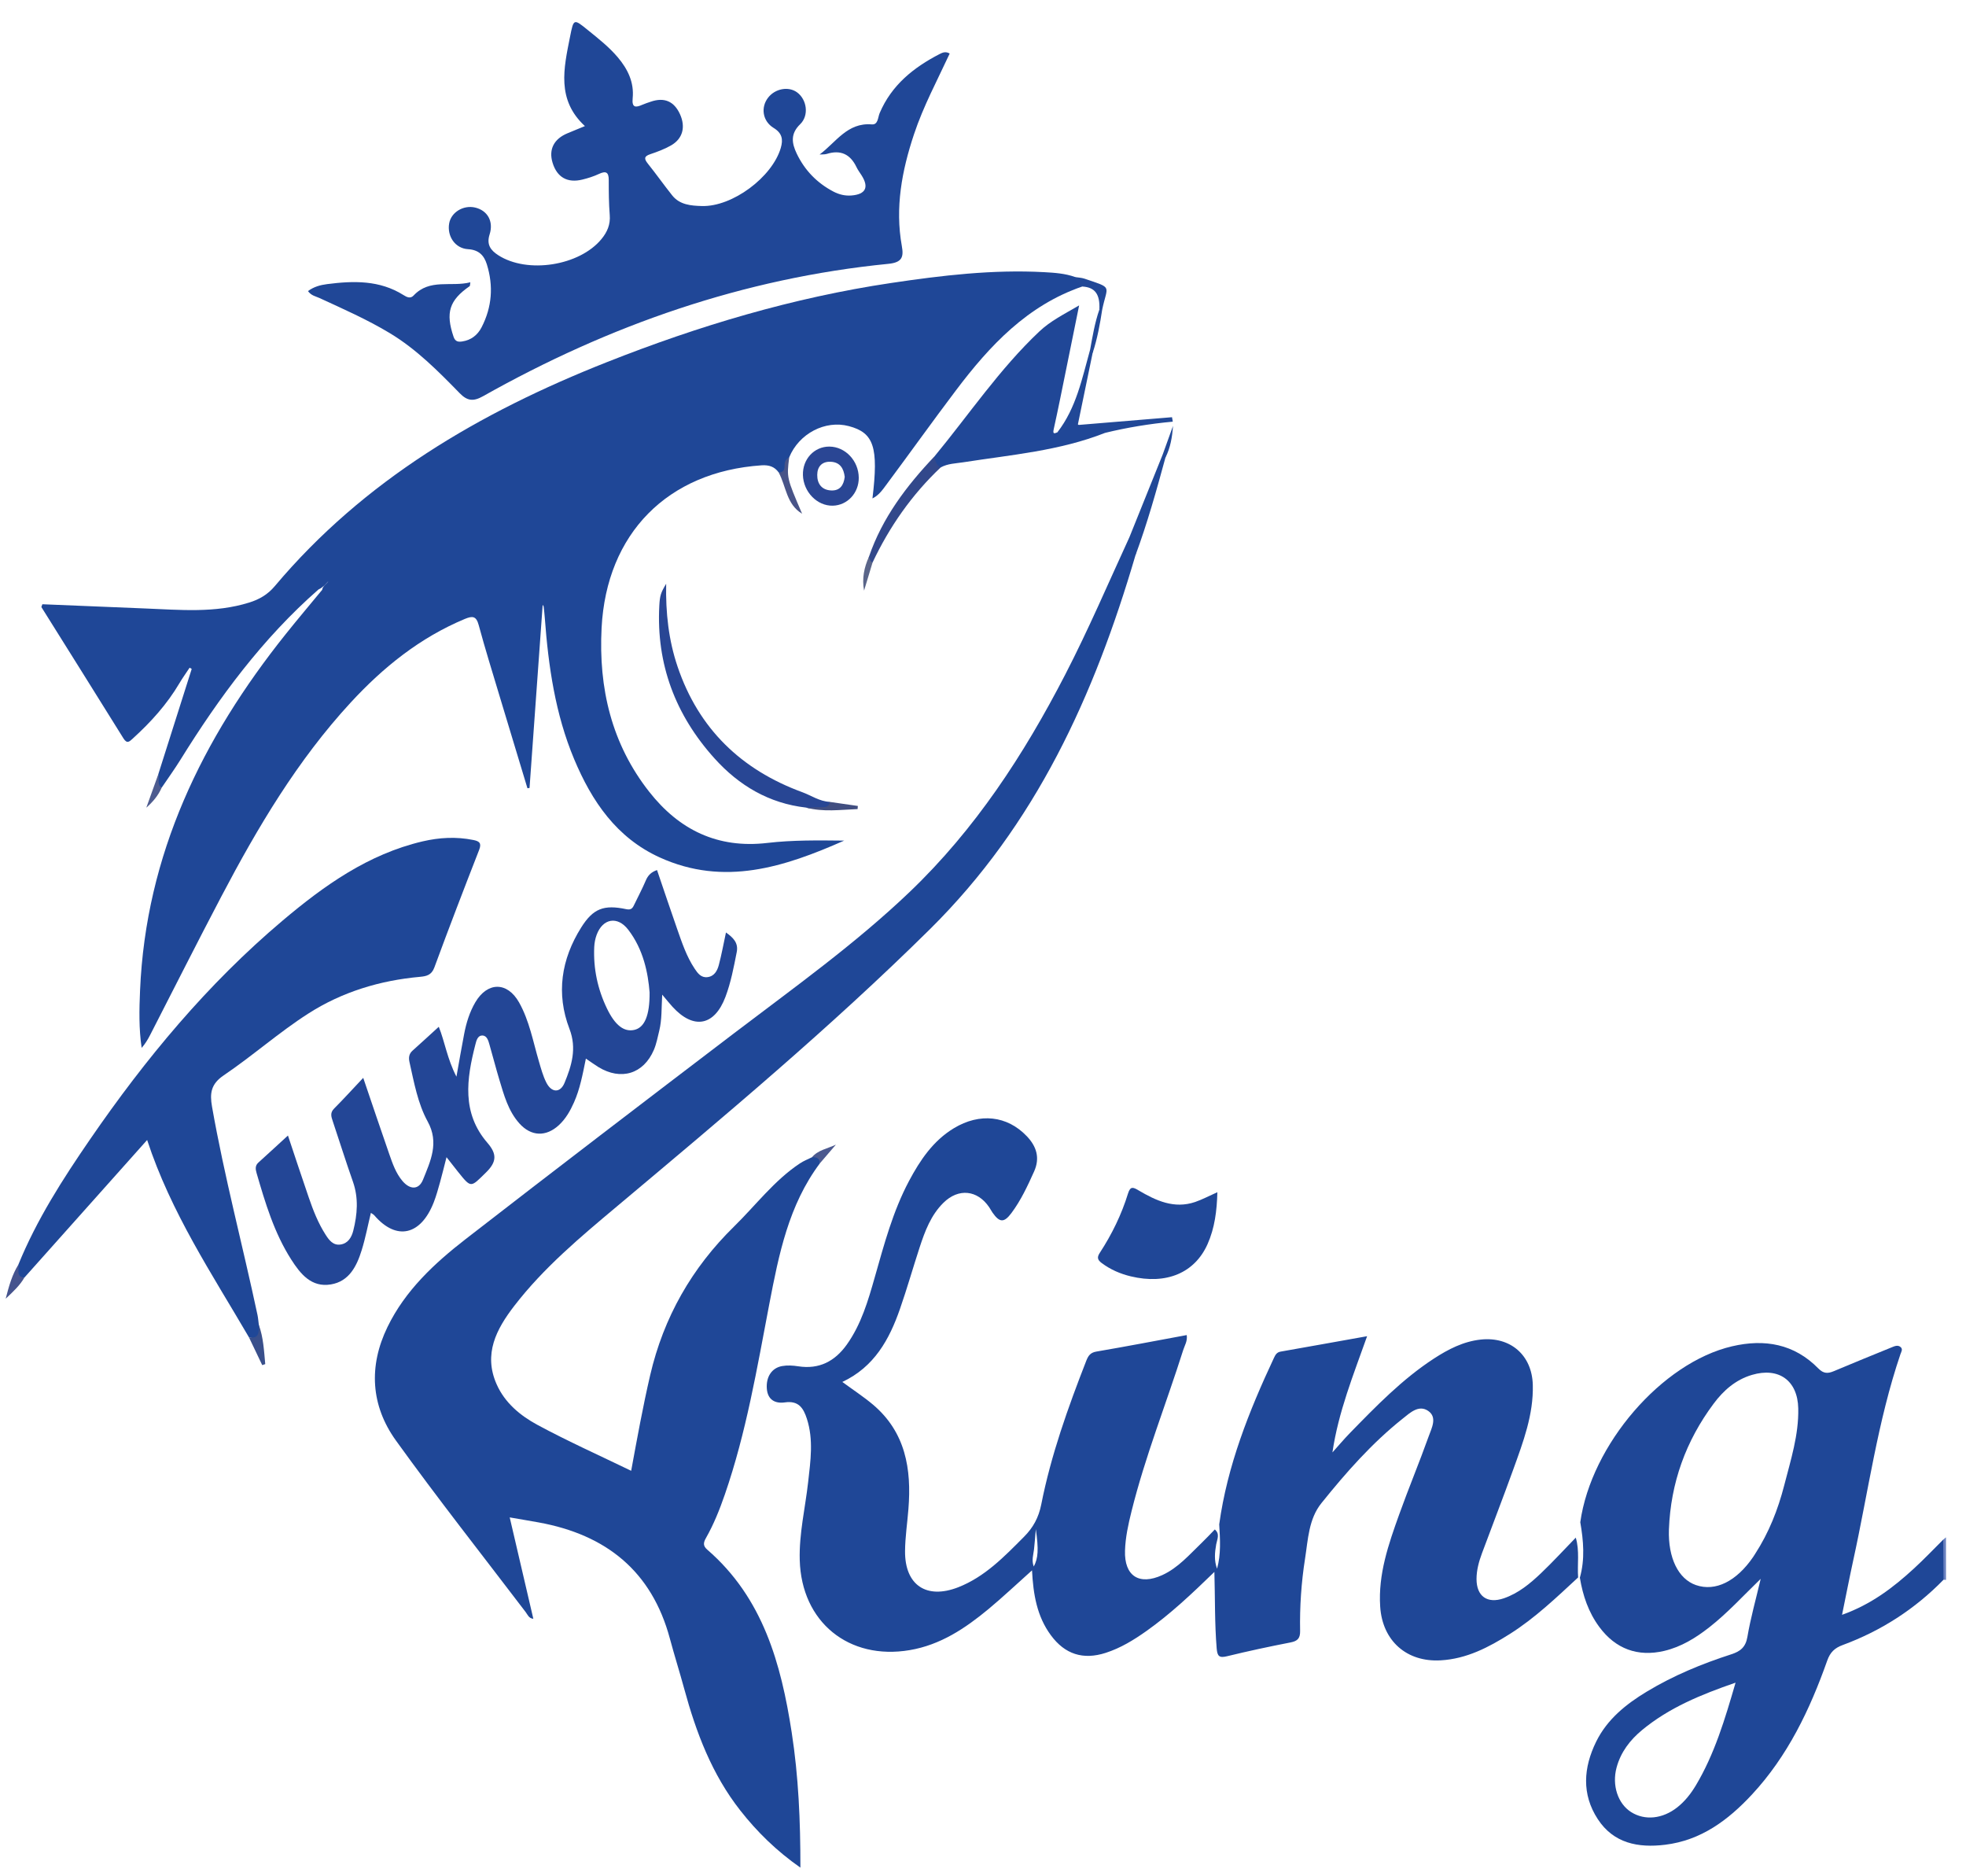
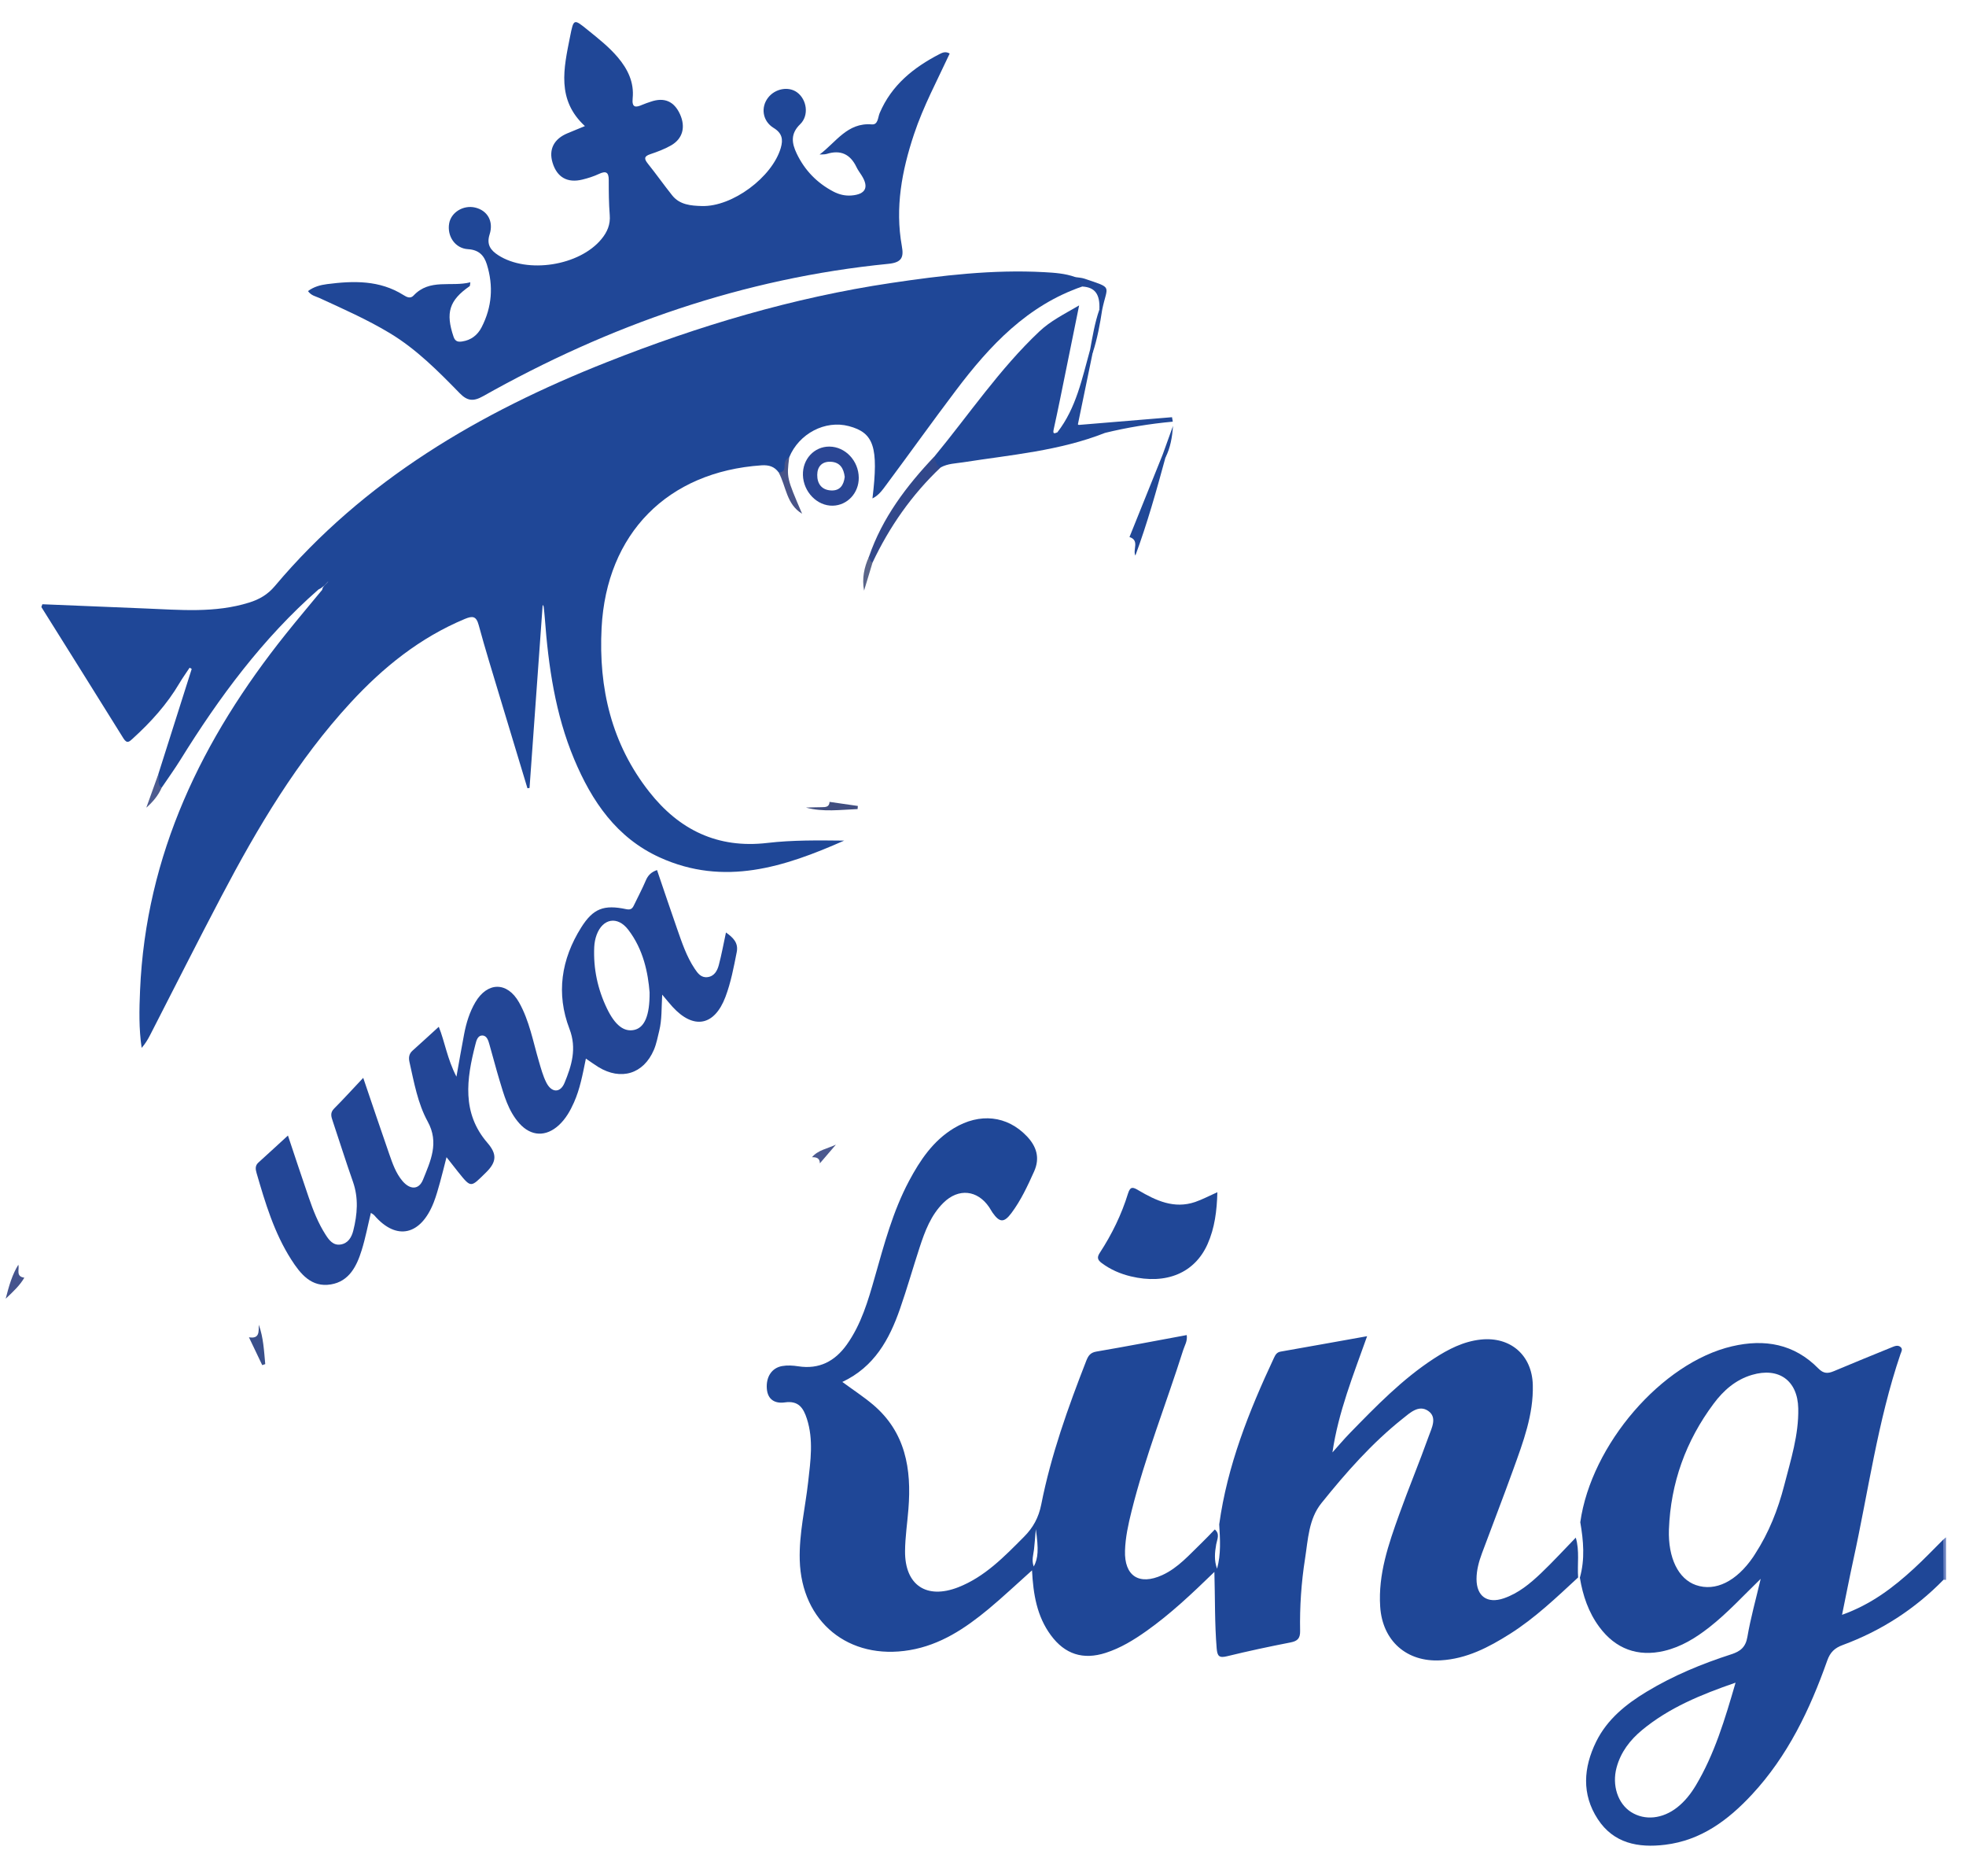
<svg xmlns="http://www.w3.org/2000/svg" version="1.1" id="Layer_1" x="0px" y="0px" viewBox="0 0 574.28 547.89" style="enable-background:new 0 0 574.28 547.89;" xml:space="preserve">
  <style type="text/css">
	.st0{fill:#6880BF;}
	.st1{fill:#1F4797;}
	.st2{fill:#204797;}
	.st3{fill:#234696;}
	.st4{fill:#284694;}
	.st5{fill:#2A4694;}
	.st6{fill:#32488B;}
	.st7{fill:#214897;}
	.st8{fill:#485488;}
	.st9{fill:#394F8B;}
	.st10{fill:#414E80;}
	.st11{fill:#45538D;}
	.st12{fill:#4D5B8F;}
	.st13{fill:#4B598F;}
	.st14{fill:#5A6589;}
</style>
  <g>
    <path class="st0" d="M568.44,461.38c-0.25-0.01-0.49-0.03-0.74-0.04c-1.95-3.89-1.5-7.8-0.07-11.72c0.27-0.22,0.54-0.44,0.8-0.66   C568.44,453.11,568.44,457.24,568.44,461.38z" />
    <path class="st1" d="M93.04,172.14c-16.31,14.29-29.01,31.49-40.36,49.78c-1.72,2.77-3.64,5.42-5.46,8.12   c-2.39-0.79-0.97-2.53-0.99-3.91c3.26-10.26,6.52-20.52,9.77-30.78c-0.2-0.12-0.41-0.24-0.61-0.36c-1,1.52-2.07,2.99-2.99,4.55   c-3.62,6.14-8.34,11.35-13.59,16.12c-0.97,0.88-1.68,1.69-2.75-0.03c-7.95-12.8-15.97-25.55-23.96-38.33   c-0.04-0.06,0.07-0.22,0.28-0.84c9.88,0.41,19.92,0.84,29.95,1.23c10.2,0.4,20.43,1.41,30.45-1.72c2.98-0.93,5.41-2.33,7.49-4.8   c26.08-31,59.87-50.73,96.97-65.4c26.84-10.62,54.41-18.86,83.06-23.13c14.83-2.21,29.69-3.98,44.73-3.16   c3.03,0.17,6.07,0.37,8.97,1.4c0.68,0.96,2.42,1.09,2.19,2.77c-16.08,5.51-27.06,17.25-36.91,30.29   c-6.89,9.11-13.52,18.41-20.34,27.57c-1.12,1.51-2.22,3.14-4.09,4.05c1.81-14.98,0.43-19.18-6.9-21.12   c-6.9-1.83-14.55,2.17-17.41,9.09c-0.57,1.07-0.96,2.19-1.06,3.42c-0.11,1.35-0.89,1.56-2.01,1.03c-1.24-1.72-2.85-2.23-5.01-2.09   c-27.47,1.86-45.3,19.94-46.73,47.47c-0.91,17.59,2.89,33.88,13.94,47.91c8.71,11.06,19.94,16.6,34.46,14.9   c7.41-0.87,14.94-0.76,22.45-0.68c-17.41,7.7-35.05,13.47-53.87,4.91c-12.62-5.74-19.85-16.41-25.01-28.73   c-5.51-13.18-7.51-27.09-8.56-41.2c-0.08-1.09-0.2-2.18-0.33-3.27c-0.02-0.19-0.18-0.36-0.29-0.57   c-1.28,17.86-2.56,35.67-3.84,53.49c-0.2,0.03-0.41,0.05-0.61,0.08c-2.73-9.02-5.47-18.03-8.18-27.05   c-2.06-6.86-4.19-13.7-6.06-20.61c-0.72-2.67-1.81-2.72-4.09-1.77c-13.08,5.47-23.8,14.1-33.3,24.4   c-15.56,16.87-27.15,36.41-37.75,56.57c-7.07,13.44-13.9,27.02-20.84,40.53c-0.66,1.28-1.39,2.52-2.47,3.75   c-0.83-5.58-0.71-11.15-0.47-16.74c1.69-39.79,18.15-73.56,42.55-104.09c3.49-4.37,7.11-8.64,10.66-12.95   c0.15-1.18,1.31-1.64,1.79-2.49C95.1,170.65,94.25,171.61,93.04,172.14z" />
-     <path class="st1" d="M239.49,339.74c-9.13,12.19-11.99,26.62-14.77,41.08c-3.58,18.72-6.73,37.53-12.99,55.63   c-1.51,4.37-3.22,8.66-5.5,12.68c-0.8,1.4-0.91,2.33,0.38,3.44c16.26,14.08,21.54,33.24,24.65,53.36   c1.99,12.87,2.56,25.84,2.54,39.49c-7-4.9-12.64-10.43-17.57-16.71c-8.27-10.53-12.89-22.75-16.36-35.5   c-1.34-4.92-2.88-9.78-4.2-14.7c-5.3-19.7-18.65-30.31-38.25-33.89c-2.62-0.48-5.26-0.91-8.53-1.48   c2.35,10.08,4.61,19.79,6.9,29.61c-1.33-0.12-1.69-1.23-2.27-2c-12.67-16.65-25.64-33.08-37.86-50.05   c-7.35-10.21-8.04-21.72-2.47-33.17c5.18-10.67,13.7-18.59,22.86-25.69c26.05-20.2,52.25-40.21,78.49-60.18   c17.43-13.26,35.27-25.99,51.16-41.16c19.16-18.3,33.37-40.1,45.44-63.46c6.8-13.16,12.61-26.76,18.79-40.2   c1.8-0.69,2.23,0.47,2.2,1.81c-0.03,1.2-0.17,2.42-0.48,3.6c-11.99,40.79-29,78.48-60.08,109.18   c-28.99,28.64-60.12,54.67-91.25,80.79c-10.72,8.99-21.5,17.98-30.1,29.15c-5.23,6.79-9.06,14.03-5.16,22.87   c2.42,5.48,6.96,9.2,11.97,11.9c8.85,4.77,18.04,8.89,27.34,13.39c1.76-9.59,3.43-18.78,5.54-27.88   c3.93-16.95,12.19-31.4,24.56-43.51c6.33-6.2,11.7-13.41,19.19-18.39c1.1-0.73,2.36-1.21,3.54-1.8   C239,337.22,240.13,337.35,239.49,339.74z" />
    <path class="st1" d="M460.29,449.05c-3.39,3.48-6.67,7.08-10.2,10.43c-3.17,3.01-6.56,5.82-10.8,7.28   c-4.83,1.66-7.99-0.56-7.99-5.64c0.01-2.57,0.68-5.05,1.57-7.45c3.04-8.19,6.21-16.34,9.17-24.55c2.88-7.99,5.93-15.99,5.7-24.68   c-0.23-8.71-6.55-14.15-15.18-13.24c-5.1,0.54-9.53,2.84-13.73,5.57c-9.24,6.02-16.87,13.9-24.52,21.74   c-1.77,1.82-3.4,3.77-5.1,5.65c1.75-11.86,6.08-22.52,10.13-33.94c-8.81,1.57-17.03,3.06-25.26,4.5c-1.16,0.2-1.54,0.97-1.97,1.87   c-7.28,15.55-13.6,31.41-15.97,48.58c0.26,4.35,0.55,8.7-0.63,12.96c-0.89-2.4-0.67-4.75-0.25-7.12c0.26-1.46,1.17-3.04-0.41-4.35   c-1.27,1.31-2.52,2.65-3.83,3.91c-3.59,3.44-6.87,7.3-11.52,9.42c-6.77,3.09-11.11,0.25-10.88-7.13c0.12-3.9,0.96-7.71,1.9-11.48   c3.99-16.06,10.14-31.43,15.12-47.17c0.42-1.31,1.27-2.56,1.01-4.32c-8.97,1.66-17.66,3.33-26.39,4.82   c-1.77,0.3-2.38,1.23-2.95,2.68c-5.35,13.71-10.31,27.55-13.16,42c-0.76,3.82-2.38,6.75-5.01,9.39   c-5.76,5.79-11.45,11.72-19.26,14.77c-9.29,3.61-15.58-0.66-15.51-10.55c0.03-4.12,0.67-8.24,0.99-12.36   c0.93-11.63-0.83-22.39-10.36-30.44c-2.74-2.31-5.76-4.27-8.95-6.62c9.33-4.39,13.72-12.38,16.82-21.28   c2.08-5.95,3.8-12.03,5.76-18.02c1.56-4.75,3.3-9.44,6.98-13.05c4.38-4.3,9.91-3.73,13.34,1.33c0.34,0.5,0.61,1.05,0.96,1.55   c2.07,2.95,3.36,3.05,5.53,0.15c2.78-3.72,4.72-7.91,6.62-12.13c1.79-3.98,0.72-7.33-2.13-10.32c-5.73-6.01-13.74-6.91-21.33-2.31   c-6.05,3.67-9.82,9.3-13.06,15.37c-4.72,8.87-7.27,18.5-10,28.08c-1.96,6.9-3.96,13.81-8.21,19.76c-3.47,4.84-8.05,7.25-14.16,6.3   c-1.54-0.24-3.19-0.34-4.71-0.07c-3.04,0.54-4.7,3.17-4.47,6.54c0.23,3.36,2.48,4.48,5.29,4.07c3.99-0.57,5.41,1.66,6.42,4.8   c1.97,6.11,1.06,12.27,0.37,18.43c-0.85,7.61-2.68,15.12-2.46,22.82c0.5,18.12,14.35,29.31,32.11,26.3   c9-1.52,16.22-6.36,23.01-11.98c4.26-3.54,8.29-7.36,12.73-11.32c0.36,7.02,1.43,13.42,5.49,18.93c4.1,5.59,9.44,7.3,16.05,5.16   c4.34-1.4,8.16-3.74,11.85-6.35c7.04-4.98,13.28-10.88,19.88-17.28c0.22,7.86,0.07,15.11,0.67,22.34c0.19,2.28,0.73,2.85,3.05,2.28   c6.14-1.5,12.33-2.82,18.54-4.03c2.05-0.4,2.82-1.21,2.78-3.35c-0.13-7.07,0.34-14.11,1.44-21.09c0.88-5.61,1.05-11.59,4.78-16.23   c7.17-8.92,14.74-17.52,23.74-24.68c2.11-1.67,4.7-4.18,7.47-2.25c2.71,1.88,0.98,5.02,0.13,7.41c-2.74,7.66-5.88,15.17-8.62,22.82   c-3.12,8.7-6.17,17.44-5.55,26.91c0.64,9.98,7.72,16.27,17.68,15.69c7.56-0.43,14-3.79,20.22-7.72   c7.34-4.64,13.58-10.63,19.92-16.49C460.7,456.82,461.45,452.88,460.29,449.05z M301.97,457.49c-0.69-1.82-0.12-3.41,0.07-5   c0.19-1.64,0.3-3.29,0.53-5.92C303.42,452.53,303.26,455.05,301.97,457.49z" />
    <path class="st1" d="M567.64,449.62c-2.85,2.82-5.6,5.73-8.55,8.43c-6.05,5.57-12.53,10.51-21.02,13.54   c1.17-5.68,2.15-10.78,3.26-15.86c4.42-20.13,7.13-40.64,13.8-60.26c0.21-0.62,0.76-1.41,0.1-2.03c-0.87-0.81-1.89-0.27-2.75,0.07   c-5.62,2.27-11.23,4.59-16.83,6.93c-1.7,0.72-2.98,0.75-4.48-0.78c-7.06-7.2-15.7-8.72-25.23-6.49   c-20.51,4.78-41.14,28.72-44.33,51.38c0.94,5.4,1.4,10.8-0.12,16.19c0.86,5.21,2.5,10.11,5.7,14.42   c4.72,6.38,11.23,8.79,18.96,6.96c4.96-1.18,9.16-3.77,13.14-6.89c5.27-4.12,9.77-9.06,15.02-14.15   c-1.43,6.08-2.95,11.45-3.88,16.93c-0.51,3.04-2.07,4.26-4.72,5.11c-8.58,2.77-16.89,6.2-24.63,10.87   c-6.13,3.69-11.64,8.13-14.85,14.68c-3.69,7.53-4.27,15.29,0.49,22.58c4.63,7.1,11.83,8.44,19.65,7.49   c10.51-1.27,18.44-7.2,25.36-14.64c10.47-11.26,16.95-24.83,22.01-39.13c0.86-2.44,2.16-3.69,4.53-4.56   c11.23-4.15,21.08-10.49,29.45-19.07C567.68,457.44,567.66,453.53,567.64,449.62z M495.35,521.43c-1.45,2.41-3.16,4.6-5.38,6.36   c-4.32,3.42-9.52,3.95-13.55,1.38c-3.84-2.46-5.6-7.8-4.21-12.97c1.21-4.51,3.93-8.05,7.45-10.96   c7.88-6.52,17.16-10.34,27.31-13.84C503.83,502.2,500.81,512.29,495.35,521.43z M521.18,433.78c-1.82,7.08-4.48,13.82-8.48,19.99   c-0.2,0.31-0.39,0.62-0.59,0.92c-4.89,7.15-11.03,10.17-16.7,8.22c-5.17-1.78-8.18-7.96-7.91-16.22   c0.51-13.63,4.94-25.89,13.08-36.79c2.87-3.85,6.43-6.98,11.18-8.38c7.8-2.31,13.35,1.61,13.52,9.79   C525.45,419.04,523.08,426.39,521.18,433.78z" />
    <path class="st2" d="M239.41,45.12c4.77-3.53,8.09-9.39,15.24-8.79c1.86,0.16,1.77-2.04,2.3-3.29c3.47-8.18,9.9-13.33,17.54-17.27   c0.87-0.45,1.79-0.81,2.92-0.13c-3.61,7.79-7.7,15.39-10.43,23.59c-3.54,10.63-5.57,21.4-3.55,32.62c0.57,3.15,0.14,4.8-3.93,5.2   c-42.29,4.18-81.53,17.9-118.4,38.66c-2.89,1.63-4.64,1.35-6.82-0.88c-6.29-6.44-12.61-12.84-20.43-17.55   c-6.59-3.97-13.6-7.05-20.56-10.26c-1.07-0.49-2.34-0.66-3.33-2.01c1.71-1.27,3.6-1.78,5.61-2.04c7.72-0.99,15.31-1.18,22.26,3.18   c0.97,0.61,2.03,1.17,2.98,0.16c4.71-5.05,10.97-2.43,16.58-3.87c-0.12,0.71-0.07,1.04-0.2,1.13c-5.98,4.15-7.08,7.76-4.7,14.78   c0.5,1.48,1.43,1.53,2.52,1.37c2.59-0.38,4.49-1.85,5.67-4.14c3.04-5.91,3.5-12.07,1.53-18.39c-0.82-2.63-2.37-4.23-5.5-4.42   c-3.78-0.22-6.17-3.82-5.5-7.55c0.58-3.23,4.14-5.4,7.56-4.61c3.59,0.83,5.48,3.99,4.25,7.85c-0.95,2.97,0.29,4.63,2.52,6.07   c8.51,5.5,23.74,3.11,30.16-4.72c1.68-2.04,2.64-4.24,2.41-7.01c-0.27-3.39-0.29-6.81-0.29-10.21c0.01-2.32-0.82-2.75-2.87-1.79   c-1.53,0.72-3.18,1.24-4.82,1.64c-4.39,1.09-7.43-0.67-8.72-4.92c-1.18-3.89,0.39-6.96,4.39-8.61c1.56-0.64,3.12-1.29,5.06-2.09   c-8.35-7.69-6.17-16.9-4.35-26.06c1.07-5.38,1.05-5.35,5.29-1.91c3.03,2.45,6.09,4.86,8.63,7.85c2.94,3.46,4.84,7.35,4.38,11.99   c-0.28,2.82,0.88,2.77,2.86,1.89c0.78-0.35,1.6-0.59,2.4-0.87c3.96-1.38,6.85-0.14,8.57,3.66c1.69,3.73,0.79,7.16-2.64,9.11   c-1.88,1.07-3.96,1.85-6.02,2.54c-1.91,0.63-1.85,1.37-0.72,2.79c2.44,3.04,4.68,6.23,7.11,9.27c2.21,2.76,5.5,3,8.64,3.09   c8.9,0.27,20.56-8.42,23.06-16.96c0.73-2.49,0.41-4.33-2.09-5.85c-3.25-1.99-3.81-5.99-1.62-8.83c2.06-2.67,5.97-3.39,8.47-1.56   c2.86,2.09,3.56,6.74,0.9,9.31c-2.88,2.79-2.46,5.53-1,8.58c2.33,4.87,5.92,8.57,10.7,11.08c1.64,0.86,3.41,1.3,5.28,1.15   c4.14-0.33,5.18-2.37,2.99-5.84c-0.52-0.82-1.12-1.61-1.53-2.48c-1.81-3.76-4.64-5.08-8.67-3.82   C240.87,45.14,240.12,45.07,239.41,45.12z" />
-     <path class="st1" d="M72.72,390.54c-10.8-18.51-22.78-36.4-29.74-57.62c-12.2,13.67-24.04,26.94-35.88,40.21   c-3.72,0.18-1.96-2.16-1.75-3.79c5.36-13.13,12.97-24.99,20.96-36.61c16.18-23.54,34.33-45.4,56.25-63.89   c12.14-10.24,24.99-19.39,40.86-23.12c4.92-1.15,9.85-1.42,14.84-0.41c1.72,0.35,2.49,0.86,1.7,2.89   c-4.46,11.42-8.86,22.86-13.09,34.36c-0.82,2.23-2.34,2.54-4.17,2.71c-11.71,1.05-22.8,4.42-32.63,10.72   c-8.58,5.49-16.27,12.34-24.72,18.05c-3.76,2.54-4.1,5.27-3.42,9.14c3.6,20.46,8.96,40.52,13.28,60.82   c0.2,0.94,0.26,1.92,0.39,2.87C76.27,391.04,76.02,391.36,72.72,390.54z" />
    <path class="st3" d="M212.06,272.32c-0.73,3.39-1.29,6.5-2.1,9.54c-0.45,1.64-1.29,3.25-3.3,3.5c-1.87,0.23-2.86-1.14-3.74-2.46   c-2.39-3.57-3.72-7.63-5.13-11.64c-2-5.7-3.91-11.44-5.87-17.17c-1.78,0.61-2.67,1.62-3.28,3.05c-1,2.34-2.19,4.61-3.3,6.9   c-0.48,0.99-0.8,1.81-2.38,1.48c-6.57-1.4-9.7-0.21-13.19,5.34c-5.84,9.29-7.38,19.31-3.42,29.63c2.19,5.72,0.62,10.74-1.45,15.75   c-1.26,3.04-3.83,2.9-5.33-0.12c-0.97-1.93-1.54-4.07-2.16-6.17c-1.71-5.81-2.78-11.86-5.79-17.21c-3.44-6.09-9.24-6.06-12.79-0.01   c-1.67,2.86-2.63,6-3.25,9.24c-0.75,3.91-1.43,7.83-2.25,12.46c-2.71-5.23-3.42-10.28-5.16-14.57c-2.65,2.41-5.15,4.72-7.68,6.98   c-1.05,0.94-1.16,2.06-0.88,3.32c1.34,5.93,2.4,12.05,5.32,17.37c3.42,6.2,0.81,11.56-1.36,16.97c-1.22,3.04-3.82,2.98-6.02,0.38   c-1.92-2.28-2.88-5.07-3.84-7.82c-2.55-7.3-5-14.64-7.61-22.29c-3.01,3.2-5.7,6.15-8.53,9c-1.21,1.22-0.81,2.36-0.37,3.66   c1.97,5.87,3.82,11.79,5.88,17.63c1.7,4.81,1.31,9.57,0.11,14.35c-0.5,1.95-1.53,3.72-3.74,4.04c-2.14,0.31-3.33-1.29-4.32-2.83   c-2.18-3.39-3.65-7.14-4.95-10.93c-2.11-6.12-4.13-12.28-6.07-18.07c-2.94,2.69-5.78,5.32-8.65,7.91c-0.99,0.9-0.83,1.95-0.52,3.02   c2.54,8.75,5.15,17.49,10.12,25.27c2.69,4.21,5.9,8.23,11.59,7.28c5.35-0.88,7.56-5.35,9-10c1.1-3.52,1.78-7.17,2.69-10.9   c0.46,0.33,0.79,0.48,1,0.73c6.49,7.53,13.6,5.81,17.35-3.78c0.75-1.92,1.29-3.91,1.85-5.9c0.64-2.27,1.18-4.57,1.89-7.31   c1.33,1.7,2.29,2.93,3.27,4.16c4.01,5,3.74,4.72,8.24,0.33c3.22-3.14,3.23-5.45,0.43-8.69c-7.53-8.71-6.09-18.66-3.52-28.66   c0.29-1.13,0.64-2.71,2.08-2.67c1.34,0.04,1.73,1.54,2.06,2.71c0.98,3.38,1.84,6.79,2.86,10.16c1.37,4.53,2.6,9.16,5.87,12.81   c3.44,3.82,7.78,3.96,11.55,0.48c2-1.86,3.31-4.18,4.4-6.64c1.74-3.91,2.51-8.08,3.47-12.78c1.48,1,2.53,1.78,3.65,2.47   c6.6,4.02,13.19,2.03,16.21-5.02c0.75-1.76,1.11-3.71,1.57-5.59c0.8-3.25,0.63-6.62,0.86-10.54c1.32,1.56,2.14,2.6,3.02,3.56   c6.15,6.73,12.25,5.6,15.46-2.91c1.59-4.22,2.42-8.64,3.29-13.06C215.76,275.29,214.08,273.76,212.06,272.32z M185.28,300.77   c-2.96,0.66-5.59-1.29-7.97-6.22c-2.74-5.68-4.02-11.69-3.73-18.01c0.06-1.19,0.29-2.43,0.71-3.55c1.78-4.79,6.09-5.55,9.21-1.49   c4.48,5.81,5.8,12.71,6.25,18.29C189.82,296.71,188.21,300.11,185.28,300.77z" />
    <path class="st2" d="M322.78,126.42c-13.29,5.25-27.43,6.4-41.36,8.58c-2.24,0.35-4.58,0.36-6.64,1.51   c-2.52,0.04-2.31-1.5-1.85-3.18c10.13-12.26,19.02-25.55,30.68-36.54c3.23-3.05,7.1-4.97,11.61-7.6   c-1.36,6.69-2.56,12.66-3.78,18.63c-1.19,5.82-2.34,11.66-3.63,17.46c-0.31,1.4,0,1.46,1.09,0.95c1.52-0.87,2.57-2.14,3.24-3.76   c0.41-0.99,1.68-1.34,1.83-0.44c0.62,3.72,3.39,2,5.31,2.36c0.82,0.15,1.69-0.16,2.52-0.04   C323.04,124.54,323.4,125.29,322.78,126.42z" />
    <path class="st2" d="M355.6,348.17c-0.14,5.43-0.77,10.45-2.87,15.17c-3.75,8.41-12.04,11.89-22.4,9.41   c-3.09-0.74-5.96-1.98-8.54-3.91c-1.26-0.94-1.36-1.7-0.53-2.97c3.53-5.41,6.35-11.18,8.25-17.35c0.69-2.23,1.58-1.76,3.06-0.89   c5.11,3.01,10.4,5.48,16.53,3.4C351.24,350.29,353.26,349.21,355.6,348.17z" />
-     <path class="st4" d="M235.42,235.84c-10.81-1.23-19.58-6.45-26.69-14.34c-11.4-12.64-17.07-27.5-16.14-44.66   c0.16-2.92,0.44-3.76,2-6.36c-0.17,8.49,0.72,16.5,3.34,24.22c6.14,18.13,18.6,30.12,36.42,36.65c2.64,0.97,5.04,2.68,7.97,2.82   c0.63,1.24,0.12,1.89-1.14,1.88C239.26,236.06,237.32,236.37,235.42,235.84z" />
    <path class="st5" d="M242.28,130.42c-4.43-0.03-7.87,3.66-7.74,8.32c0.14,4.93,4.17,9.05,8.73,8.94c4.27-0.1,7.62-3.72,7.58-8.17   C250.81,134.57,246.93,130.46,242.28,130.42z M242.8,143.23c-2.79-0.12-4.11-1.98-4.08-4.56c0.02-2.33,1.32-3.91,3.86-3.82   c2.85,0.1,3.87,2.01,4.17,4.42C246.45,141.75,245.31,143.34,242.8,143.23z" />
    <path class="st6" d="M272.93,133.32c0.23,1.28,0.53,2.52,1.85,3.18c-8.44,7.98-14.96,17.32-19.91,27.79   c-1.44,0.09-1.2-0.84-1.04-1.72C257.73,151.22,264.78,141.91,272.93,133.32z" />
    <path class="st7" d="M322.78,126.42c-0.78-2.98-3.18-1.36-4.83-1.56c-2.01-0.24-4.24,0.32-4.33-3.06   c-1.93,1.61-1.83,4.66-4.72,4.41c5.48-7.08,7.18-15.66,9.5-23.99c0.74-0.21,1.12-0.07,0.78,0.79c-1.42,6.87-2.84,13.74-4.36,21.11   c9.31-0.77,18.42-1.53,27.53-2.28c0.08,0.43,0.15,0.87,0.23,1.3C335.89,123.76,329.28,124.83,322.78,126.42z" />
    <path class="st7" d="M331.65,162.24c-0.85-1.71,1.33-4.39-1.72-5.41c3.22-8.01,6.45-16.01,9.67-24.02   c0.71-0.17,1.05,0.05,0.83,0.82C337.81,143.27,335.12,152.87,331.65,162.24z" />
    <path class="st7" d="M316.18,83.68c-0.49-1.11-2.27-1.21-2.19-2.77c0.94,0.15,1.93,0.18,2.82,0.48c8.4,2.86,6.67,1.79,5.16,8.97   c-0.26,0.3-0.54,0.32-0.84,0.06C321.36,85.93,319.86,83.9,316.18,83.68z" />
    <path class="st8" d="M227.47,138c1.15-0.04,1.72-0.64,1.7-1.79c-0.02-1.13,0.21-2.12,1.36-2.65c-0.74,5.96-0.74,5.96,3.77,16.47   C229.7,147.28,229.65,142.04,227.47,138z" />
    <path class="st9" d="M72.72,390.54c3.21,0.53,2.81-1.75,2.87-3.67c1.36,3.74,1.53,7.63,1.89,11.5c-0.29,0.1-0.59,0.2-0.88,0.3   C75.31,395.95,74.02,393.25,72.72,390.54z" />
    <path class="st10" d="M235.42,235.84c1.54-0.04,3.08-0.1,4.62-0.11c1.12-0.01,2.2-0.03,2.28-1.55c2.75,0.4,5.51,0.79,8.26,1.19   c-0.02,0.3-0.05,0.61-0.07,0.91C245.48,236.48,240.45,237.2,235.42,235.84z" />
    <path class="st11" d="M5.36,369.34c0.37,1.36-0.85,3.45,1.75,3.79c-1.28,2.2-3.09,3.93-5.45,6.14   C2.66,375.38,3.58,372.21,5.36,369.34z" />
    <path class="st12" d="M46.23,226.14c0.45,1.27-0.48,2.89,0.99,3.91c-0.98,2.23-2.51,4.09-4.48,5.82   C43.9,232.62,45.06,229.38,46.23,226.14z" />
    <path class="st7" d="M321.13,90.41c0.28-0.02,0.56-0.04,0.84-0.06c-0.65,4.28-1.43,8.54-2.78,12.67c-0.26-0.26-0.52-0.53-0.78-0.79   C319.14,98.25,319.79,94.25,321.13,90.41z" />
    <path class="st13" d="M239.49,339.74c-0.02-1.56-1.04-1.82-2.3-1.79c1.74-2.09,4.49-2.49,6.98-3.67   C242.61,336.1,241.05,337.92,239.49,339.74z" />
    <path class="st14" d="M253.83,162.58c0.22,0.64,0.29,1.38,1.04,1.72c-0.82,2.73-1.64,5.46-2.47,8.19   C251.74,168.94,252.42,165.69,253.83,162.58z" />
    <path class="st7" d="M340.43,133.64c-0.28-0.27-0.55-0.55-0.83-0.82c1.01-2.81,2.02-5.62,3.04-8.43   C342.42,127.62,341.89,130.75,340.43,133.64z" />
  </g>
</svg>